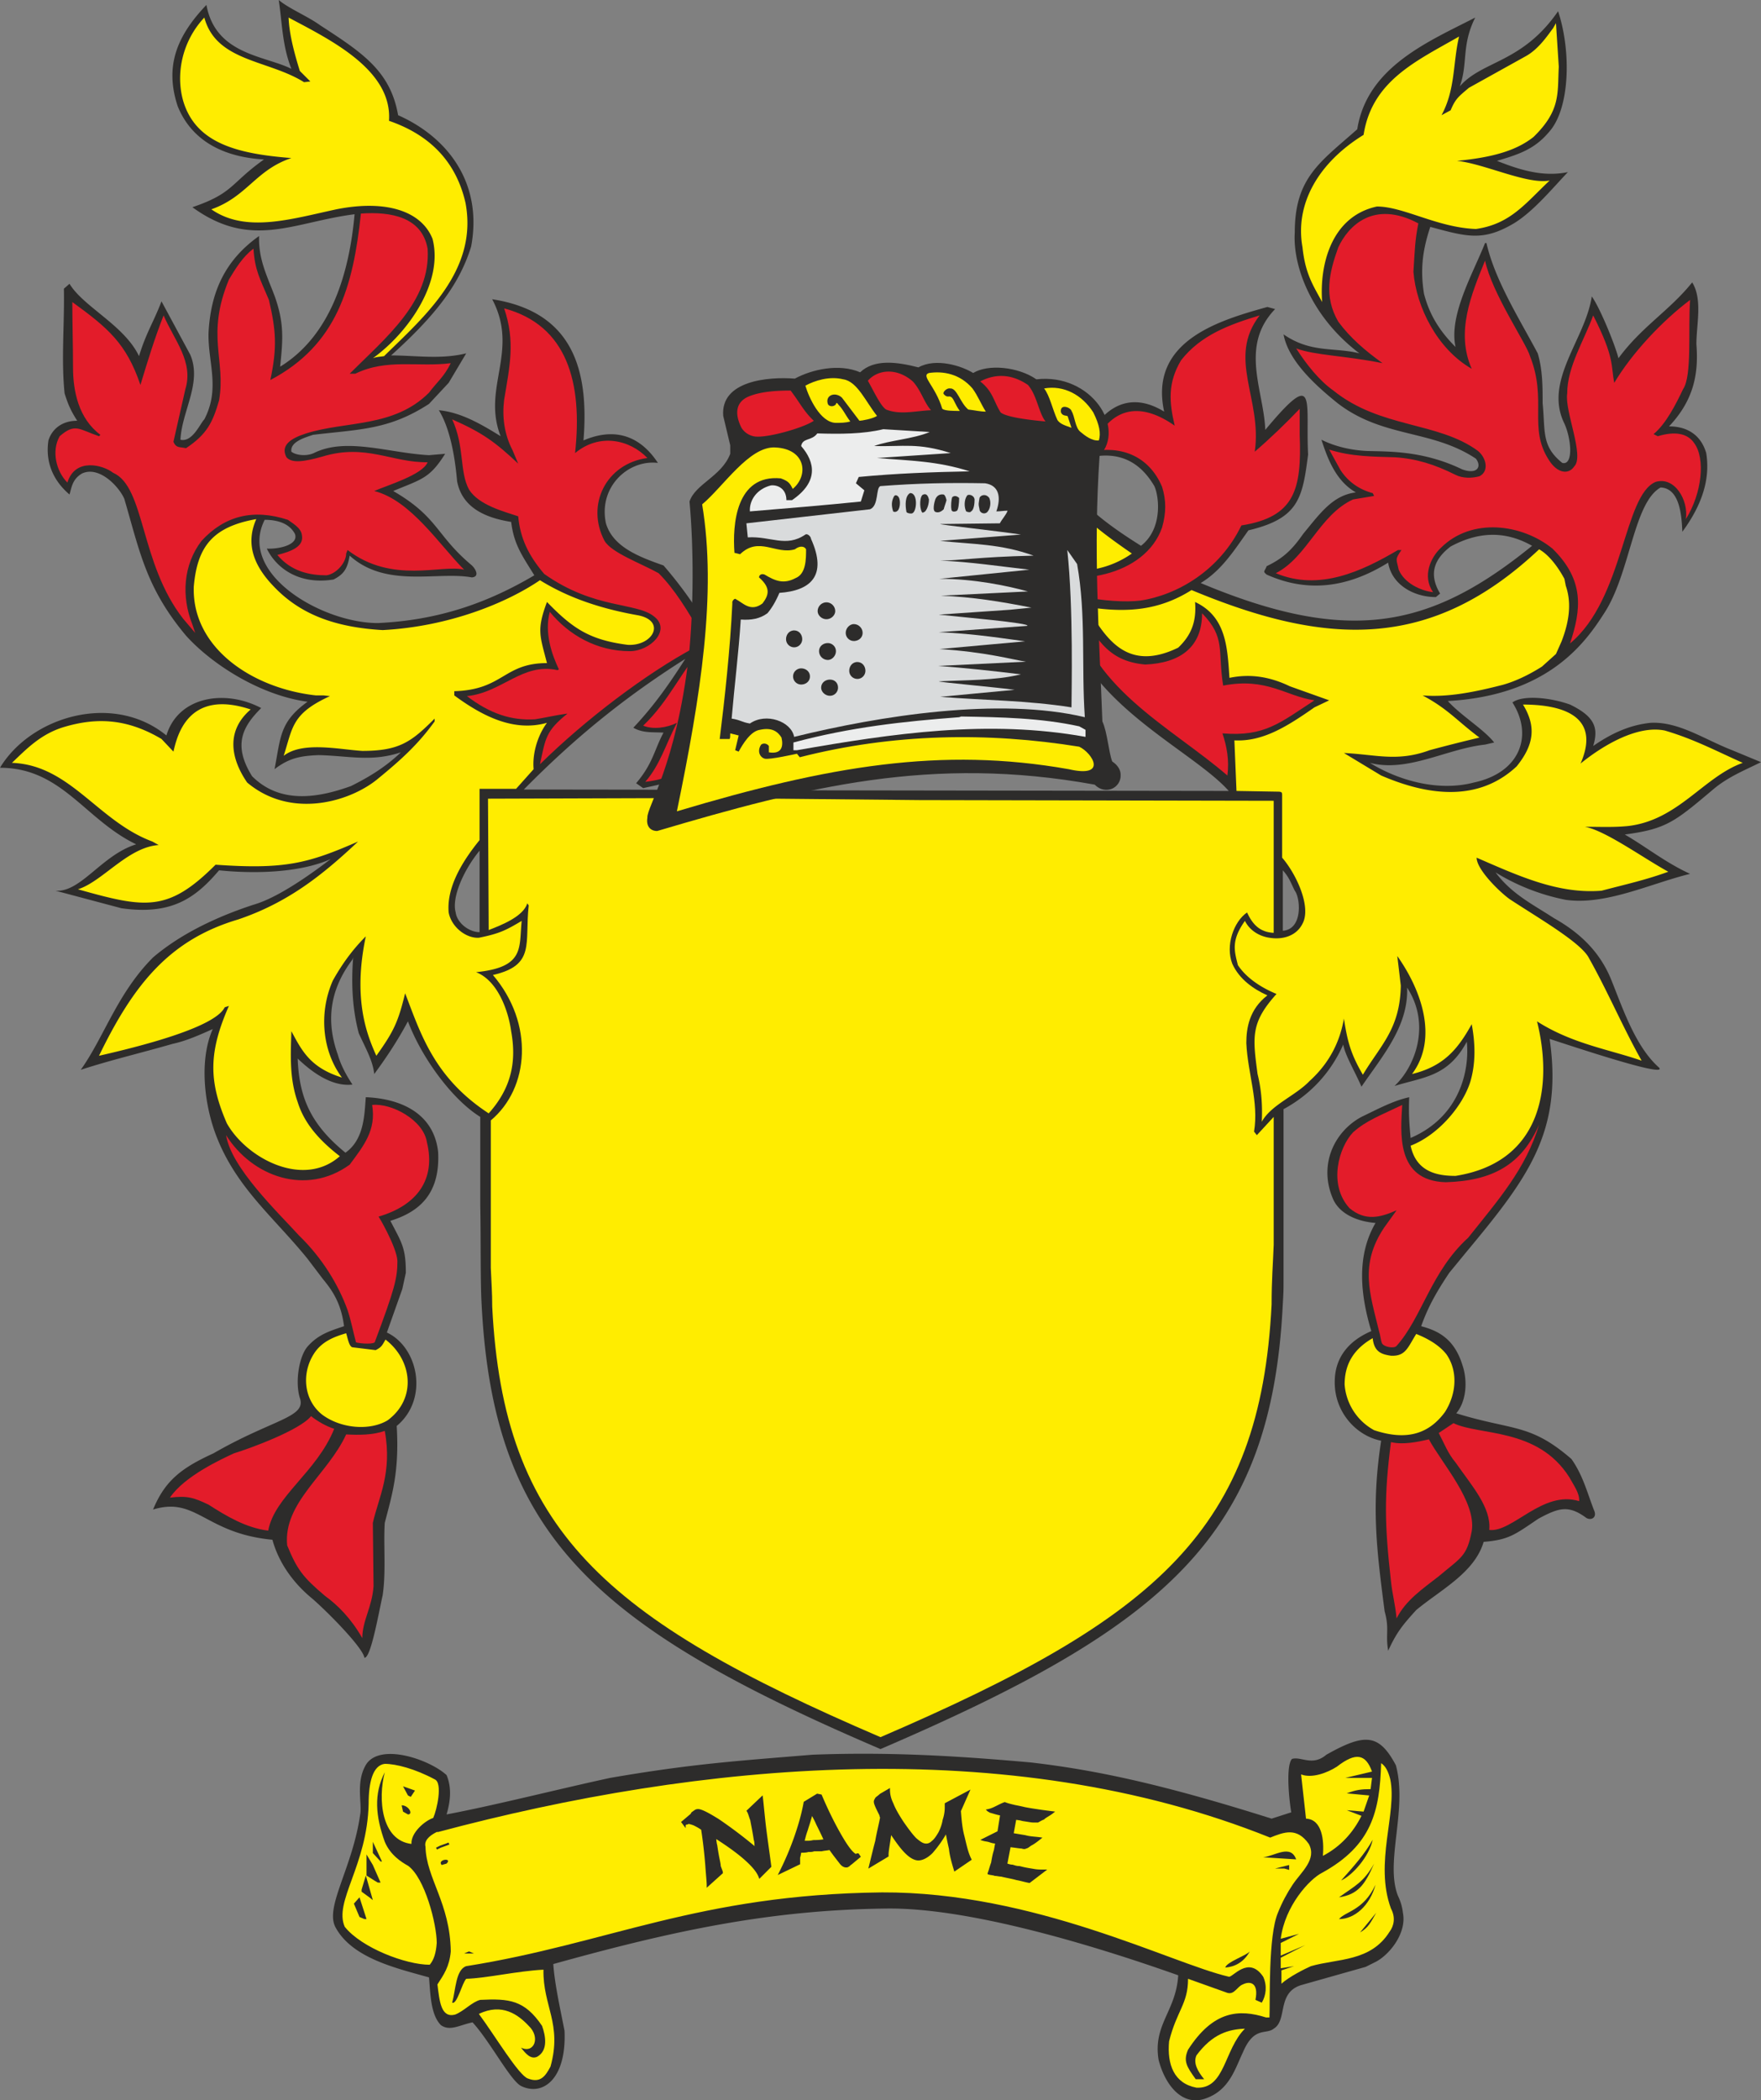
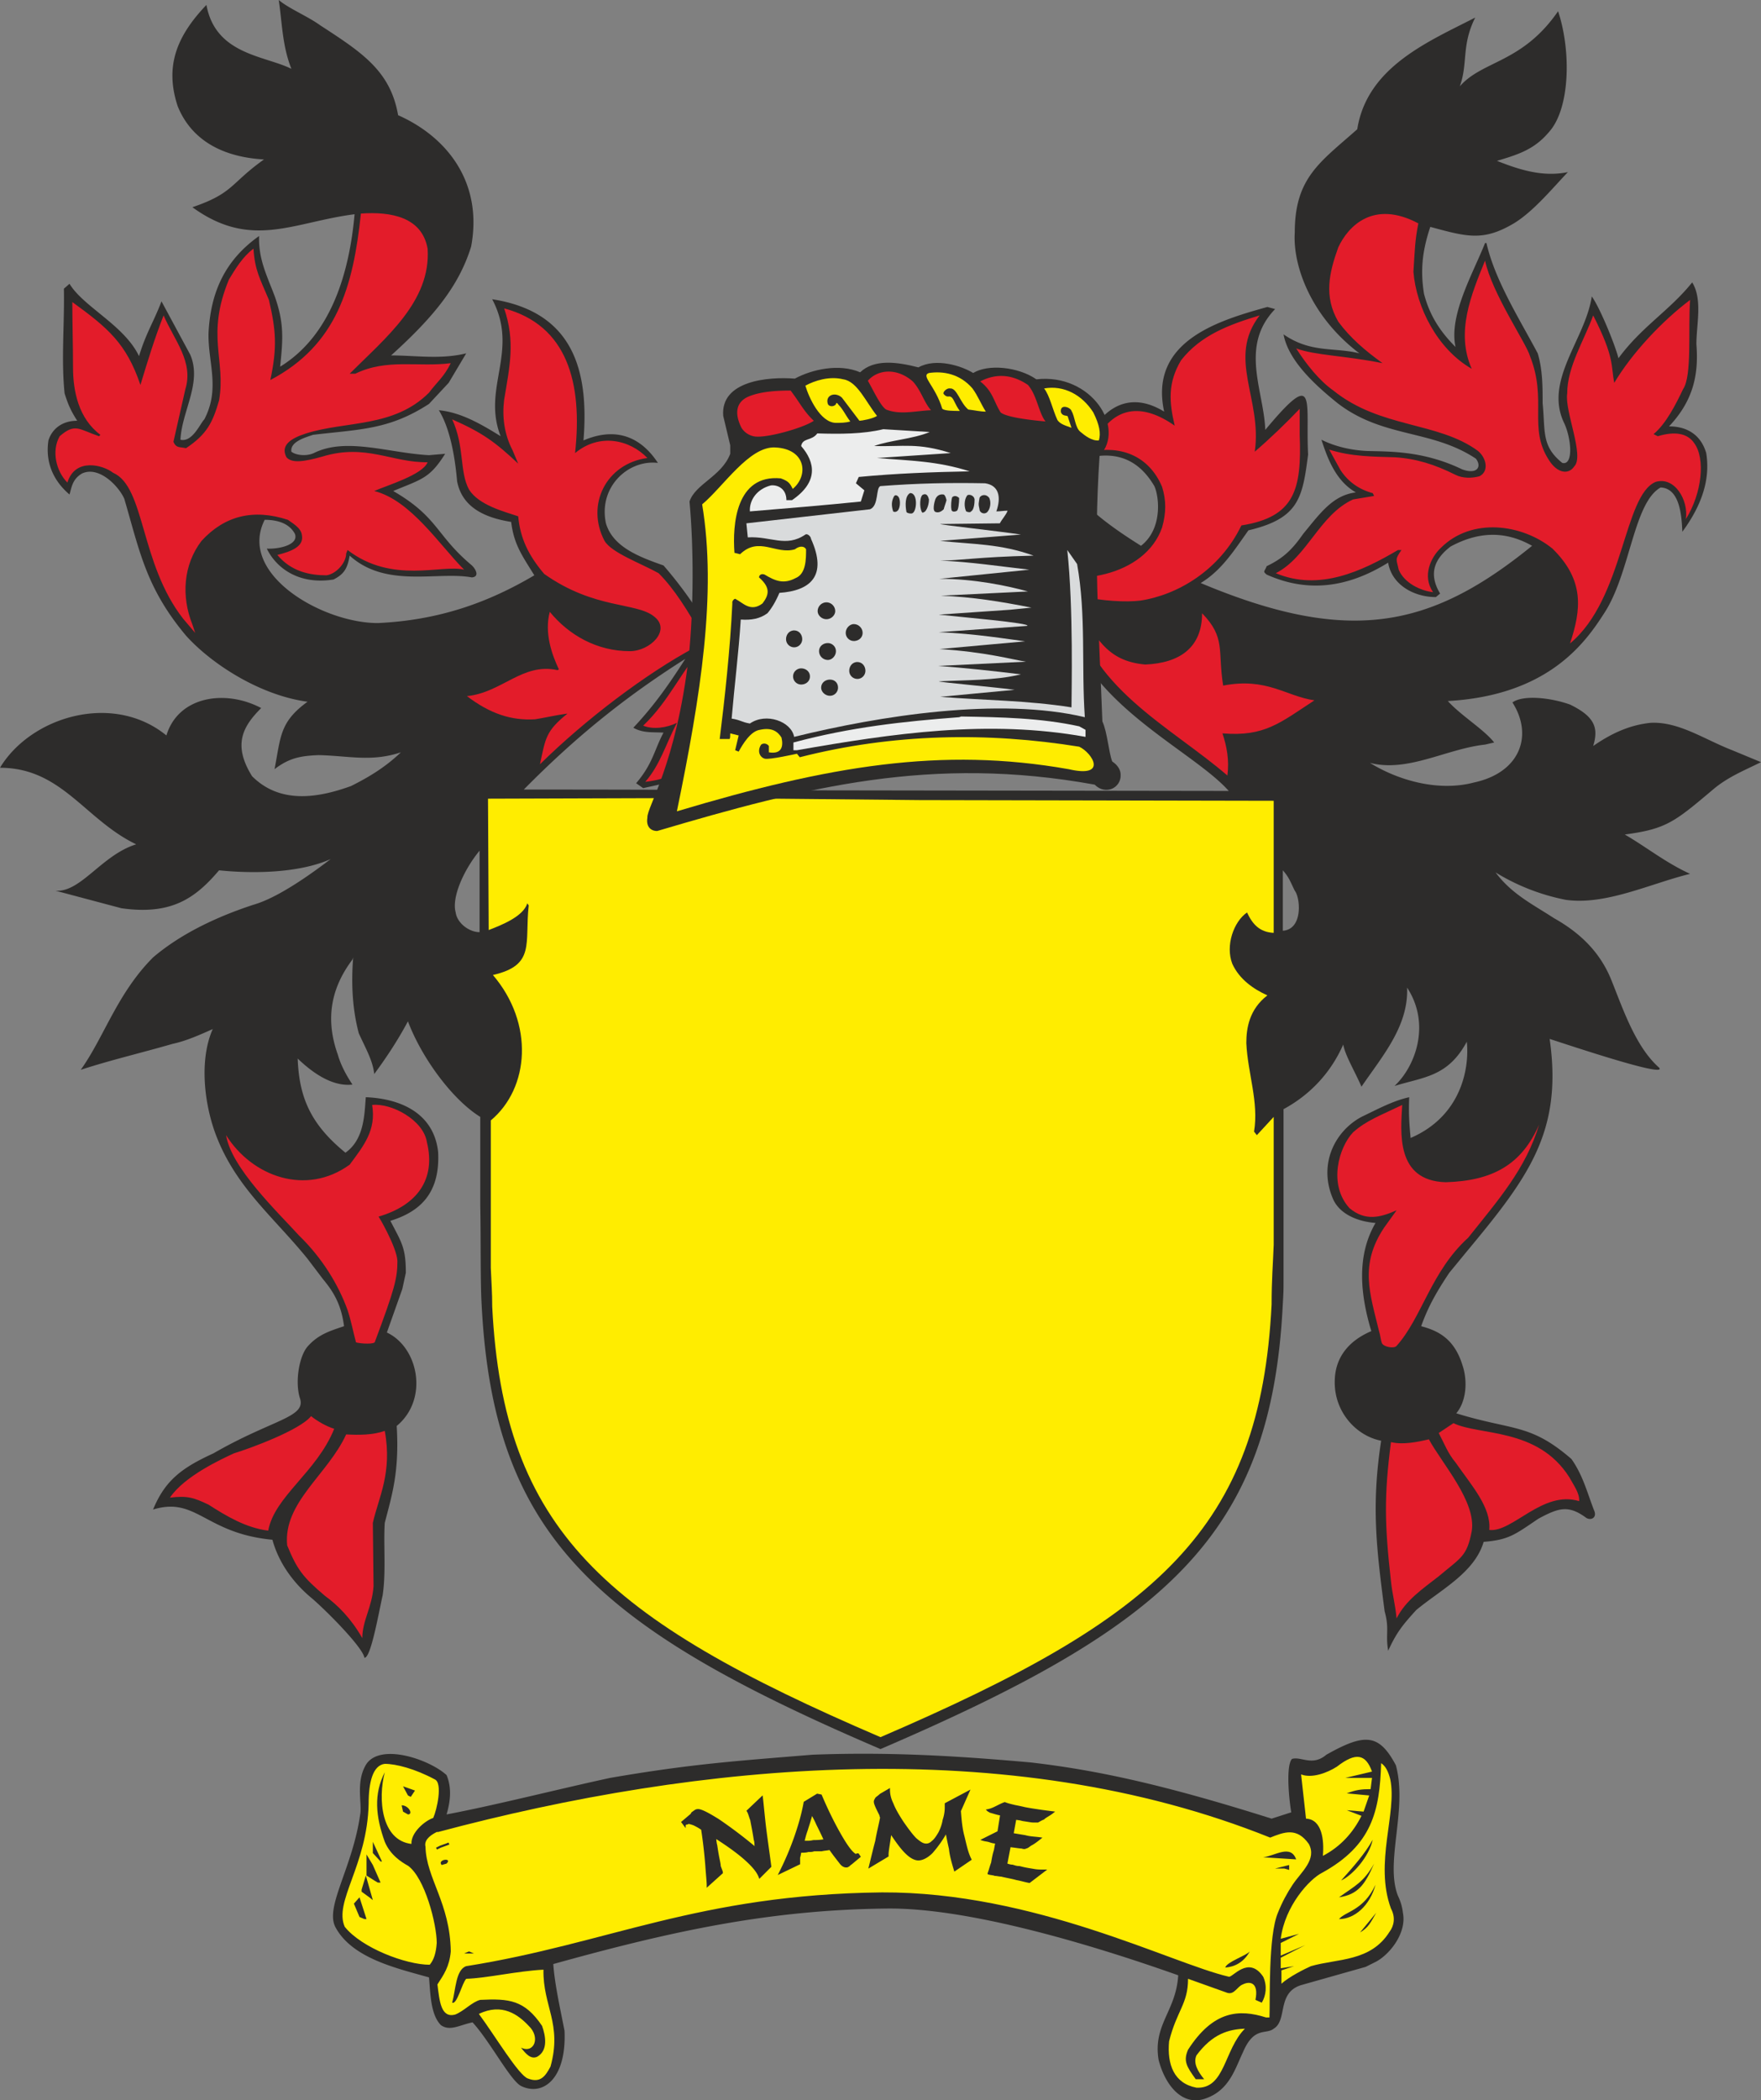
<svg xmlns="http://www.w3.org/2000/svg" width="240.768" height="287.036" viewBox="0 0 180.576 215.277">
  <rect x="0" y="0" width="180.576" height="215.277" fill="#808080" stroke="none" />
  <path d="M338.894 446.577c.072-1.296.072-1.296.072-2.592v-17.352c2.664-1.44 4.824-3.672 6.12-6.624.216 1.152 1.152 2.664 1.872 4.32 2.16-3.168 4.824-6.192 4.68-10.152 2.448 3.744.864 8.064-1.296 10.08 3.024-.936 5.472-.936 7.416-4.536.288 2.736-.576 7.632-5.76 9.864-.144-1.44-.216-2.664-.144-4.176-1.656.36-3.24 1.224-4.896 2.016-2.808 1.512-4.464 4.968-2.88 8.496.72 1.512 2.52 2.232 4.32 2.376-2.016 3.456-1.512 7.488-.432 11.088-2.376 1.008-3.672 2.736-3.744 4.968-.144 3.24 2.16 5.76 4.752 6.264-1.008 6.624-.504 10.872.36 17.496.504 1.8.072 2.304.36 4.032.864-1.872 1.44-2.592 2.88-4.176 2.52-2.088 5.976-3.816 6.912-6.984 2.592-.216 3.168-.72 5.616-2.376 2.016-1.08 3.024-1.44 4.824-.144.432.36 1.152.144.936-.576-.72-1.8-1.152-3.672-2.376-5.4-4.248-3.672-5.976-2.88-11.808-4.68 1.08-1.296 1.152-3.384.648-4.896-.792-2.592-2.304-3.528-4.248-4.032.72-2.016 1.584-3.528 2.88-5.472l1.656-2.016c6.408-7.704 10.008-12.384 8.64-21.96 2.016.648 12.096 4.032 11.232 2.952-2.376-2.088-3.672-5.904-4.824-8.784-1.08-2.808-3.024-4.896-5.976-6.552-2.088-1.368-4.32-2.448-5.976-4.68a21.782 21.782 0 0 0 7.2 2.808c4.104.576 8.64-1.656 12.744-2.664-2.52-1.152-4.464-2.736-6.696-4.032 4.32-.576 5.112-1.296 9.216-4.752 1.512-1.224 3.168-1.872 4.752-2.664l-2.952-1.224c-2.808-1.08-5.472-2.952-8.352-2.808-2.16.216-4.032 1.08-5.904 2.376.576-1.872.144-3.024-2.376-4.248-2.016-.72-4.824-1.008-5.904-.216 2.16 3.384.792 7.2-3.96 8.208-3.528.936-7.632-.144-10.656-2.016 3.888 1.008 7.848-1.44 11.808-1.872l.936-.216c-1.08-1.368-3.384-2.736-4.752-4.248 10.224-.576 14.04-5.904 15.984-8.928 2.736-4.104 3.024-11.376 5.832-12.96 2.016.072 2.16 3.024 2.232 4.536 2.016-2.736 2.88-5.4 2.448-8.064-.504-1.728-1.8-2.736-3.816-2.736 2.664-2.808 3.024-5.616 2.808-8.424 0-2.016.648-4.608-.432-6.336-2.304 2.88-5.184 4.536-7.56 7.776-.36-1.44-1.944-5.256-2.736-6.336-.648 4.392-4.968 8.64-2.808 13.032.72 1.584.936 4.32-.216 4.032-2.16-1.728-1.728-3.24-2.016-6.12 0-1.656 0-3.456-.504-5.112-1.872-3.528-4.392-7.488-5.256-11.304h-.144c-1.224 3.096-3.744 7.416-3.024 10.656-1.584-1.584-2.664-3.24-3.24-5.472-.36-2.304-.216-4.248.648-6.84 3.744 1.008 5.4 1.512 8.568-.36 2.016-1.224 3.96-3.6 5.544-5.256-2.448.504-4.752-.144-7.272-1.152 2.16-.648 3.816-1.152 5.328-2.952 2.16-2.376 2.304-8.28.936-12.384-3.672 5.328-7.776 5.04-10.08 7.704.864-2.376.144-4.176 1.584-7.056-4.752 2.448-11.088 5.04-12.096 11.448-3.816 3.384-6.408 4.968-6.408 10.584-.216 3.312 1.584 8.568 6.624 12.384-2.592-.648-4.968 0-7.776-1.944.504 2.736 3.312 5.256 5.544 7.056 4.68 3.6 9.648 2.664 14.184 5.688.648.864.072 1.656-1.44 1.08-4.032-1.944-7.632-1.8-9.72-1.872-1.584-.072-3.24-.432-4.68-1.152.648 2.016 1.512 4.248 3.528 5.4-2.376.288-3.672 2.16-5.4 4.248-1.152 1.656-2.088 2.52-3.744 3.312-.216.576-.432.504 0 .864 4.176 1.872 8.28 1.368 12.456-1.224.36 2.232 2.592 3.528 4.896 3.528l.432-.36c-1.296-2.16-.432-3.672 1.08-4.824 2.808-1.512 5.544-1.656 8.352-.072-10.368 8.424-18.72 10.224-33.984 3.816 2.16-1.296 3.456-3.384 4.896-5.4 5.184-1.224 5.544-3.312 6.12-7.776-.288-5.472 1.008-9-4.392-2.52-.144-4.032-2.664-8.568 1.008-12.384l-.792-.216c-4.896 1.368-12.168 3.456-10.584 10.728-4.824-2.952-7.776 1.512-8.64 4.968 2.88-.936 5.688-.648 7.632 2.664.504 1.08.864 4.392-1.368 6.12-3.672-2.304-7.704-5.184-9.072-9.36 0-1.368-2.016-.792-3.096-2.232-1.944 1.872-4.968 1.08-7.128-.288-2.16 1.152-4.248.864-4.536 1.872-.792 1.728-2.592 4.176-2.232 5.256 1.008.216 3.816-1.224 5.328-1.8-.36 2.16-1.44 4.68-1.152 6.48 2.232-.792 4.248-1.8 5.976-3.024 2.088 4.392 3.384 7.344 7.992 8.64.648 10.008 12.96 15.12 16.92 19.584l-49.32-.072c-7.992-.072-19.8-.072-22.968-.072 5.184-5.256 10.296-9.432 16.56-13.392-1.656 2.592-3.168 4.752-5.328 7.056 1.008.576 2.016.432 3.096.504-.936 1.728-1.08 3.168-2.808 5.184l.72.504c2.88-.648 4.104-.72 6.408-3.096.576-.648.216-3.456 3.528-6.048-1.584-4.752-4.104-9.36-7.848-13.68-2.448-.864-5.184-1.872-5.904-4.32-.792-3.672 2.232-6.552 5.328-6.192-1.944-2.952-4.608-3.6-7.632-2.304.576-7.128-1.008-13.176-9.36-14.472 2.808 5.328-1.08 9.072.864 14.04-2.088-1.296-4.104-2.448-6.336-2.664.936 1.512 1.584 3.96 1.872 7.272.504 2.664 2.808 3.744 5.544 4.176.288 2.304 1.08 3.384 2.376 5.472-4.752 2.808-9.792 4.608-16.056 4.896-5.688 0-14.4-5.04-11.592-10.584 1.008 0 2.448.216 3.096 1.44.432 1.152-1.728 1.584-2.88 1.512.936 1.944 3.24 3.744 6.84 3.168 1.152-.576 1.44-1.224 1.656-2.448 3.744 3.384 9 1.584 12.528 2.232.864-.072.36-.936-.072-1.296-3.6-3.024-3.384-4.896-7.992-7.56 2.952-1.224 3.744-1.296 5.328-3.816l-1.656.144c-4.104-.216-8.496-1.872-11.808-.216-.792.36-1.872.216-2.304-.144-.144-1.008 1.368-1.44 2.232-1.728 4.824-.576 7.776-.504 11.88-3.168l2.016-2.16 1.8-3.024c-2.592.648-5.184.216-7.704.216 4.464-4.032 6.984-7.2 8.208-11.16 1.224-6.552-2.448-11.232-7.488-13.464-.792-4.536-3.672-6.408-7.992-9.216-1.296-.936-3.24-1.728-4.248-2.592.36 2.448.36 4.68 1.296 7.056-2.736-1.368-7.776-1.44-8.712-6.552-3.168 3.312-4.248 6.408-2.952 10.368 1.152 2.88 3.816 5.184 8.856 5.472-3.456 2.448-3.096 3.456-7.344 4.896 6.048 4.392 10.368 1.512 16.632.72-.504 5.616-2.232 12.312-7.632 15.624.288-2.808.432-4.464-.576-7.272-.792-2.088-1.656-3.744-1.584-6.12-3.456 2.448-4.968 5.688-5.184 9.936-.072 3.024 1.224 5.688-.432 8.856-.432.432-1.224 2.376-2.448 2.088.144-2.952 2.232-5.832 1.008-8.712l-2.952-5.472c-.792 2.088-1.584 3.24-2.304 5.616-1.512-3.168-5.688-5.04-7.128-7.416l-.576.504c.072 3.6-.288 7.272.072 10.728.36 1.152.648 1.8 1.296 2.808-1.584 0-2.592.864-2.952 2.016-.288 1.872.216 3.888 2.16 5.544.216-.72.288-1.584 1.296-2.16 1.728-.792 3.744 1.296 4.32 2.592 1.584 5.4 2.232 9.144 6.336 14.04 2.664 2.952 7.632 6.12 12.456 6.768-2.88 2.088-2.736 3.6-3.384 6.912 1.512-1.152 2.664-1.368 4.536-1.44 3.096.072 5.4.72 8.424-.288-1.512 1.44-3.096 2.448-5.112 3.456-3.384 1.224-7.272 1.872-10.152-1.008-2.016-3.24-.936-5.112.936-6.984-3.672-1.944-8.496-1.224-9.72 2.808-5.472-4.464-13.896-1.944-17.064 3.312 6.336 0 8.712 5.328 13.968 7.848-3.528 1.08-5.688 4.968-8.28 4.752l6.768 1.8c5.112.72 7.56-1.008 10.008-3.888 3.528.36 8.208.288 11.448-1.152-2.088 1.584-5.4 3.96-7.92 4.68-3.528 1.152-7.344 2.88-10.296 5.4-3.672 3.672-5.04 8.208-7.416 11.52 3.096-1.008 6.192-1.728 9.432-2.664 1.368-.288 2.808-.936 4.104-1.512-1.44 3.24-.864 7.992.504 11.304 2.088 5.112 5.832 8.064 9.216 12.24l1.584 2.088c1.08 1.296 1.872 2.592 2.16 4.824-1.512.504-2.664.864-3.744 2.088-.864 1.008-1.296 3.6-.792 5.256.72 2.016-2.736 2.16-8.856 5.688-3.312 1.512-4.968 2.808-6.192 5.76 4.464-1.368 5.328 2.448 12.24 3.096.648 2.376 2.16 4.464 4.104 6.048 1.728 1.512 5.184 5.04 5.328 6.048.648.072 1.44-4.464 1.872-6.408.36-2.376.072-5.256.216-7.416.72-2.808 1.512-5.184 1.224-9.936 3.312-2.736 2.232-8.064-1.008-9.576l1.584-4.464.36-1.656c0-2.592-.432-3.096-1.584-5.328 3.024-.936 5.112-2.808 4.896-7.056-.432-3.96-3.816-5.472-7.416-5.616-.144 1.728-.144 4.32-2.088 5.688-3.528-2.88-4.752-5.616-4.896-9.648 1.8 1.728 3.744 2.88 5.616 2.664-.72-1.08-1.224-2.088-1.512-3.096-1.152-3.24-.936-6.48 1.512-9.72l.072-.216c-.216 2.736-.072 5.328.576 7.776.72 1.584 1.44 2.808 1.584 4.176 1.224-1.656 2.376-3.384 3.456-5.4 1.44 3.816 4.608 8.064 7.416 9.792v9.072c.072 3.312 0 7.776.144 10.224 1.224 23.688 11.664 32.976 40.896 45.504 29.304-12.6 40.104-21.888 41.256-45.648zm0-38.232v-6.192c.648.72.792 1.224 1.224 2.088.576.72.864 3.96-1.224 4.104zm-84.816-1.872c-.432-1.512.792-4.32 2.448-6.336v8.352c-1.08 0-2.304-.936-2.448-2.016z" style="fill:#2d2c2b" transform="translate(-207.35 -312.945)" />
  <path d="M337.742 446.649c0-2.52.144-4.176.216-6.12v-13.104l-1.728 1.872-.288-.36c.504-3.024-.648-5.976-.792-9.072 0-1.512.288-3.456 2.16-4.896-1.44-.648-2.88-1.656-3.6-3.24-.72-1.872.144-4.32 1.512-5.256.576 1.224 1.296 2.016 2.736 2.088v-13.536l-36.288-.072-22.032-.216-22.248.072.072 13.464c1.296-.504 3.528-1.368 3.96-2.736l.144.216c-.432 3.888.72 6.12-3.672 7.128 4.248 4.968 3.744 11.592-.216 14.904v15.12c.072 1.728.144 2.52.144 3.96 1.152 22.896 11.448 31.968 39.816 44.136 28.44-12.24 38.952-21.312 40.104-44.352z" style="fill:#ffed00" transform="translate(-207.35 -312.945)" />
  <path d="M243.854 450.537c-.288-1.08-.504-2.232-.864-3.312-.936-2.592-2.592-5.328-4.968-7.632-2.232-2.448-6.984-6.984-7.488-10.296 2.664 4.248 8.208 6.264 12.672 3.024 1.44-1.944 2.736-3.528 2.304-6.12 1.944-.216 5.256 1.512 5.616 3.816.936 3.816-1.008 6.48-4.968 7.632-.072-.216 1.872 3.096 1.944 4.536 0 1.8-.288 2.88-2.304 8.28 0 .288-1.44.216-1.944.072zm124.488-71.64c1.152-3.456 1.512-6.48-1.8-9.72-3.096-2.52-8.28-3.24-11.448-.072-1.008.936-1.944 2.88-.792 4.536-1.296-.144-2.952-.936-3.528-2.304-.216-1.08-.432-1.008.288-2.016h-.36c-3.672 2.16-8.064 4.248-12.528 2.376 3.24-1.656 4.464-5.976 7.92-7.56l2.16-.36-.144-.288c-1.368-.36-2.52-1.152-3.312-2.376l-1.152-2.088c2.232.72 4.464.72 6.768.792 2.16.144 4.032.72 6.192 1.8.72.36 1.656.36 2.448.144 1.008-.504.72-1.872-.144-2.592-4.104-3.024-10.008-2.304-14.832-6.192-1.44-1.008-2.808-2.736-3.816-4.32 1.944.72 4.896.72 8.856 1.512-1.8-1.296-3.312-2.592-4.536-4.248-1.512-2.592-.936-5.04 0-7.632 1.008-2.16 3.6-4.896 8.208-2.448-.36 1.8-.36 2.736-.504 4.968.288 3.6 2.448 7.92 5.976 9.936-1.656-3.744-.072-7.56 1.368-11.088.72 3.384 4.248 8.496 4.608 9.792 1.8 4.536-.216 7.344 1.944 10.656.864 1.368 2.016 1.512 2.592.648 1.08-1.08-1.008-5.688-.72-7.488 0-2.736 1.728-5.4 2.664-7.992 2.232 4.392 1.8 5.112 2.16 6.912 1.8-3.024 4.896-6.336 7.776-8.496-.216 3.096.216 7.776-.72 9.144-.72 1.512-1.728 3.528-3.024 4.608l.432.216c1.656-.504 3.024-.36 3.744.72 1.152 1.584.792 5.112-.864 7.776.288-1.944-1.152-4.392-3.096-3.816-3.312 1.368-3.24 11.952-8.784 16.56zm-50.976-4.392c2.376 3.744 3.384 6.192 7.416 6.552 3.528-.144 5.832-1.728 5.832-5.256 2.448 2.52 1.584 3.816 2.16 7.416 4.464-.864 6.408 1.08 9.36 1.512-3.528 2.304-5.112 3.744-9.432 3.384.432 1.296.72 2.736.504 4.32-5.832-5.04-14.544-9.144-15.84-17.928zm-4.68-3.384c4.752 2.232 12.096.864 13.824-4.104.432-1.512.432-2.808 0-4.176-1.368-3.24-4.32-4.248-7.344-3.6 2.088-5.112 5.472-4.896 8.64-2.664-.576-2.448-.72-4.392.648-6.696 2.016-2.592 4.968-3.672 8.064-4.608-3.384 4.392.288 8.568-.504 13.968 1.44-1.224 3.24-2.952 4.608-4.392v2.664c.216 5.616-.504 8.424-5.976 9.288-2.232 4.608-6.552 7.128-10.368 7.704-2.88.36-9.936-.504-11.592-3.384zm36.36 79.488c-.144-.432-.144-.792-.288-1.224-.936-3.888-2.016-6.768.504-10.584l1.296-1.8c-1.656.72-3.168 1.152-4.824-.216-2.232-2.448-1.08-6.264.36-7.776 1.368-1.224 2.808-1.728 5.04-2.808-.144 2.736-.72 7.776 4.464 7.92 4.824-.144 7.776-1.8 9.576-5.904-1.368 4.536-4.176 7.704-7.272 11.592-3.816 3.456-4.752 8.208-7.344 11.088-.216.288-1.296.144-1.512-.288zm-121.68-72.792c-.36-.432-.864-1.008-1.224-1.44-4.464-5.688-3.888-13.536-7.2-14.976-1.008-.792-3.888-1.584-4.68 1.008-1.152-1.152-1.656-3.24-.792-4.752 1.584-1.368 1.944-.72 4.032 0l.144-.144c-2.232-1.656-2.808-4.464-2.808-6.912 0-2.232-.072-4.536-.072-6.696 3.672 2.664 5.544 4.248 6.984 8.496.72-2.376 1.44-4.752 2.376-7.128 1.08 2.52 3.096 4.752 2.232 7.56l-1.224 5.4c.288.648.576.504 1.296.648 2.16-1.44 2.736-2.664 3.384-4.896.72-4.176-1.368-6.624 1.008-12.384.648-1.08 1.44-2.376 2.52-3.168.144 2.232.648 3.024 1.584 5.256.72 3.096.864 4.824.144 8.208 6.84-3.6 8.496-9.576 9.288-17.064 3.096-.216 6.264.36 6.84 3.6.36 5.4-4.32 9.144-7.992 12.816h.576c3.24-1.584 6.48-.648 9.792-1.08-.72 1.44-1.368 1.872-2.232 3.024-3.6 3.6-8.496 2.88-12.6 4.176-1.584.504-2.664 1.224-2.016 2.448.576.648 1.872.432 3.672-.072 4.464-1.368 7.2.648 10.8.576-.504 1.296-4.176 2.376-5.472 2.952 3.744.936 6.696 5.544 9.216 8.064-2.304-.576-7.344 1.512-11.952-2.016l-.144.36c0 .936-1.008 2.088-2.016 2.232-1.656 0-3.6-.36-5.04-2.088 1.44-.36 2.736-.864 2.52-2.016-.072-.792-1.08-1.296-1.44-1.584-3.528-1.152-6.48-.432-8.856 2.16-1.872 2.448-2.088 5.688-.936 8.568zm35.352 13.464c.576-2.664.576-3.384 2.808-5.184h-.072c-1.08.144-2.304.432-3.24.576-2.448.144-4.608-.576-6.984-2.376 3.6-.36 5.688-3.456 9.288-2.664l.144-.072c-.72-1.512-1.512-3.744-.936-5.904 1.944 2.376 4.824 4.032 8.208 4.032 2.088 0 4.248-2.16 2.52-3.528-1.8-1.512-6.12-.72-11.304-4.392-1.584-1.872-2.448-3.6-2.664-5.904-1.512-.504-4.032-1.152-5.04-2.736-1.008-1.872-.432-4.392-1.728-7.2 3.096 1.368 4.392 2.304 6.768 4.536l-.576-1.368c-.864-1.656-1.08-3.456-.864-5.184.576-3.456 1.152-5.976 0-9.36 6.48 1.728 8.064 7.632 7.272 14.832 2.52-2.088 5.616-1.368 7.416.504-4.248.576-6.336 4.824-4.392 8.496.72 1.224 3.744 2.304 5.544 3.312 1.584 1.584 2.952 3.744 4.608 6.696l-.936.936c-4.968 2.664-11.16 7.344-15.84 11.952zm10.8 1.8c1.512-1.728 2.088-3.816 3.24-6.048-1.008.504-2.448.72-3.456.288 2.736-2.592 3.96-5.76 6.408-8.352 1.008 1.872 1.8 3.744 2.52 5.616-1.656 1.296-3.312 3.384-3.312 5.544-.936 1.512-2.736 2.664-5.4 2.952zm94.752 71.28c.432.792 1.08 1.656 1.008 2.448-3.744-1.152-6.84 3.24-9.216 2.952.216-2.304-1.8-4.536-3.456-6.912-.792-.936-1.152-1.944-1.728-3.024l1.512-1.008c2.664 1.296 8.64.432 11.88 5.544zm-18.288 10.656c-.648-5.76-.72-8.712 0-14.256 1.224.288 2.664 0 3.888-.288 1.368 2.52 4.896 6.408 4.392 9.432-.504 2.592-1.08 2.664-3.384 4.608-1.656 1.296-3.384 2.448-4.32 4.32-.144-1.512-.432-2.448-.576-3.816zm-104.4-5.976.072 6.48c-.144 2.16-1.152 3.528-1.152 5.328-1.152-2.016-2.52-3.384-3.816-4.32-2.304-1.944-2.88-2.736-3.888-5.184-.432-4.392 4.176-7.272 6.048-11.376 1.296.072 2.736.072 3.96-.36.792 4.32-.648 6.84-1.224 9.432zm-14.256-7.128c-1.224.576-5.04 2.304-6.552 4.536 1.8-.216 2.448 0 3.96.72 1.8 1.152 3.816 2.376 6.12 2.664.648-3.528 4.968-5.976 6.768-10.44-.72-.216-1.656-.72-2.376-1.296-1.152 1.44-6.264 3.312-7.92 3.816z" style="fill:#e31c2a" transform="translate(-207.35 -312.945)" />
-   <path d="M310.598 368.097c-1.296-2.088-1.296-3.024-1.44-5.544-1.8 2.16-2.016 3.528-5.544 4.68.648-2.376.792-4.824 2.448-6.768-2.232.936-4.176 1.656-6.336 2.448l1.728-3.744c.648-.072 2.16-.288 3.384-1.08 2.232 1.08 4.464 2.232 7.2.432.648.504 1.296 1.008 2.232.936 1.944 4.824 4.248 6.84 9.144 10.224-4.536 3.168-10.368 1.728-12.816-1.584zm32.328-24.192c-.936-1.728-1.728-2.88-2.016-5.616-.792-4.392 1.584-8.64 6.264-11.52.864-5.544 5.4-7.56 9.792-10.08-.648 2.736-.36 5.4-1.8 8.064l.936-.504c.504-1.224.864-1.44 1.872-2.304l5.832-3.24c1.296-.72 2.16-2.016 2.808-2.88l.288-.504.288 4.464c-.144 2.736.216 4.464-2.592 7.2-1.728 1.368-4.104 2.088-7.848 2.448 2.808.288 7.2 2.448 9.504 2.016-2.52 2.376-4.032 4.464-7.56 4.968-3.96-.144-7.416-2.304-10.152-2.304-4.68 1.008-5.904 5.976-5.616 9.792zm-97.344 5.76c3.6-2.592 7.272-7.776 6.12-12.24-1.152-2.88-4.824-4.032-9.864-3.024-4.68 1.008-9.288 2.448-12.816 0 3.672-1.296 4.536-4.032 8.208-5.256-5.544-.432-9.792-1.512-11.088-5.832-.792-2.736-.144-6.12 2.16-8.568 1.224 4.536 6.552 4.32 10.224 6.624l.648-.072-1.08-1.08c-.576-1.872-1.08-3.744-1.152-5.472 4.176 2.232 10.656 5.328 10.296 10.584 4.608 1.584 6.984 4.608 7.848 8.424 1.296 6.912-4.176 11.592-8.352 15.696-.432.072-.792.072-1.152.216zm-14.976 78.408c-1.872-4.32-1.872-7.272.216-12.024l-.432.144c-1.008 2.088-8.784 4.032-12.888 4.968 3.528-7.272 7.2-11.88 14.256-13.968 5.112-1.728 8.64-4.536 12.312-7.992-5.112 2.232-7.488 2.88-14.616 2.376-4.896 4.896-7.2 4.464-14.112 2.52 2.52-.792 5.112-4.32 8.28-4.536l-.648-.36c-5.616-2.088-8.424-7.848-14.4-8.064 1.512-1.44 2.952-2.952 5.328-3.672 3.384-1.008 6.48-.864 10.008 1.224l1.224 1.296c.36-1.512 1.44-6.48 7.92-4.32-2.52 2.16-2.088 4.968-.36 7.488 4.536 3.816 10.656 1.944 13.464-.432 2.376-1.944 4.104-3.528 5.76-5.832v-.288c-2.376 2.376-3.6 3.312-7.416 3.312-2.376-.144-6.12-1.008-8.064.504.936-2.88.792-4.32 4.752-6.12l-.648-.072h-.792c-6.552-.72-12.744-4.896-12.528-11.16.36-4.104 1.944-6.12 6.408-6.912-1.08 2.448-.36 4.68 1.8 6.912 2.664 2.808 6.192 4.176 11.16 4.464 6.84-.36 12.744-2.808 16.128-5.112 3.024 1.872 6.408 2.952 10.08 3.6 2.88.576 1.512 3.168-1.08 3.024-3.96-.504-5.688-1.728-8.28-4.392-1.08 2.88-.72 3.456 0 6.264-4.464 0-4.464 2.736-9.504 2.88v.432c3.024 2.232 6.192 3.744 9.504 2.808-1.008 1.368-1.512 3.24-1.368 4.752l-1.8 2.016h-3.744v5.256c-1.872 2.304-3.384 4.896-3.168 7.416.288 1.512 1.8 2.664 3.096 2.592 2.16-.432 2.808-.792 4.392-1.728-.288 2.736.36 4.752-4.68 5.256 2.232.864 3.312 3.96 3.6 6.048.504 2.808.216 5.616-2.304 8.424-5.616-3.672-6.984-8.208-8.568-12.312-.72 2.952-1.152 3.888-2.952 6.408-.936-2.088-2.448-5.76-1.08-12.24-1.296 1.296-2.376 2.736-3.384 4.536-1.512 3.456-1.008 7.344.936 9.936-3.24-1.008-4.104-2.736-5.184-4.752-.072 2.448-.216 4.824.648 7.272.648 2.088 2.088 3.816 4.32 5.544-3.744 3.312-9.576.216-11.592-3.384zm103.536-34.056-.216-5.184c2.88.144 5.328-1.368 8.208-3.384l1.512-.72-4.032-1.44c-2.088-1.008-4.104-1.296-6.192-.864-.216-3.024-.288-6.264-3.528-7.776.144 1.872-.288 3.312-1.728 4.68-5.328 2.592-7.488-1.08-9.36-4.176 4.104.648 7.416.36 10.728-1.728 13.824 5.76 24.552 6.264 35.64-4.176 1.152.648 2.088 2.088 2.592 3.024l.144.72c.648 1.872.288 3.816-.432 5.688l-.576 1.296-1.44 1.296c-1.368.864-2.736 1.512-4.032 1.872-2.808.72-5.616 1.296-8.208 1.08 2.592 1.368 3.6 2.664 5.832 4.32-1.8.432-3.24.792-5.112 1.296-3.312 1.224-5.544.432-8.784.288l3.816 2.304c5.832 2.52 10.512 2.232 13.896-.936 1.8-2.232 2.016-4.104.648-6.336 3.6 0 8.136.936 5.904 6.048 2.304-1.872 5.832-3.96 8.64-3.384 2.952.864 5.256 2.088 7.992 3.312-4.032 1.44-6.624 5.904-11.808 6.48-1.512.144-2.88.072-4.392.072 2.088.36 6.048 3.24 8.568 4.608-2.376.864-4.392 1.296-6.84 1.944-4.464.36-8.496-1.512-12.816-3.384 0 1.224 2.376 3.528 3.384 4.248 2.952 1.944 7.344 4.464 8.136 6.048 1.944 3.456 3.456 7.056 5.4 10.512-3.312-1.152-7.128-1.728-10.728-4.032 1.584 6.336.72 14.4-8.352 15.84-1.8 0-4.032-.36-4.608-3.096 2.808-1.08 5.328-4.032 6.12-6.552.576-1.944.504-3.96.144-5.904-1.44 2.592-2.88 4.32-6.12 5.112 2.736-3.672.936-8.64-1.512-12.096l.36 3.024c-.072 4.464-2.088 6.12-3.888 9.144-1.224-2.088-1.584-3.384-1.944-5.76-.36 2.088-1.296 4.392-3.528 6.408-1.44 1.512-3.96 2.448-4.896 4.176.072-1.512 0-3.168-.432-4.896-.504-3.816-.72-5.256 1.944-8.208-1.224-.504-2.952-1.44-3.96-2.952-.36-1.44-.72-2.52.72-4.536.504 1.008 1.512 1.584 2.52 1.728 1.296.216 2.736-.144 3.384-1.44.936-1.728-.648-5.112-2.088-6.768v-6.336c0-.36 0-.432-.504-.432zm14.112 65.52a5.821 5.821 0 0 1-3.024-4.68c0-2.016.864-3.6 2.88-4.752.144 1.44.936 1.656 1.872 1.8 1.512.072 1.728-.864 2.592-2.232 1.08.432 2.304 1.08 3.096 2.088 1.152 1.656 1.08 3.96-.144 5.904-1.584 2.16-3.816 3.024-7.272 1.872zm-107.856-1.584c-2.016-1.584-2.16-4.536-.648-6.552.792-1.008 1.872-1.44 3.096-1.8.144.432.288 1.368.648 1.44l2.376.288c.576-.288.648-.432 1.008-1.08 2.736 2.088 3.24 6.048.216 8.28-1.8 1.08-4.752.864-6.696-.576z" style="fill:#ffed00" transform="translate(-207.35 -312.945)" />
-   <path d="M322.262 392.36c0-.431-.216-.935-.864-1.367-.36-.936-.504-3.024-1.008-4.104-.36-9.576-.936-17.64-.288-27.216 2.736-2.88-.864-8.496-6.48-7.848-1.872-1.296-4.968-1.584-6.48-.648-1.152-.72-3.816-1.584-5.616-.576-2.232-.576-4.536-.864-5.976.504-2.16-.936-4.968-.288-6.696.648-2.736-.216-7.632.216-7.344 3.816l.72 3.024v.864c-.864 2.304-3.6 3.096-4.176 4.896.432 4.608.432 10.872-.072 15.84-1.296 11.16-4.32 15.48-4.248 16.56-.144.864.288 1.368 1.008 1.368 15.336-4.536 28.152-7.776 44.856-4.752 1.152 1.152 2.736.288 2.664-1.008z" style="fill:#2d2c2b" transform="translate(-207.35 -312.945)" />
+   <path d="M322.262 392.36c0-.431-.216-.935-.864-1.367-.36-.936-.504-3.024-1.008-4.104-.36-9.576-.936-17.64-.288-27.216 2.736-2.88-.864-8.496-6.48-7.848-1.872-1.296-4.968-1.584-6.48-.648-1.152-.72-3.816-1.584-5.616-.576-2.232-.576-4.536-.864-5.976.504-2.16-.936-4.968-.288-6.696.648-2.736-.216-7.632.216-7.344 3.816l.72 3.024v.864c-.864 2.304-3.6 3.096-4.176 4.896.432 4.608.432 10.872-.072 15.84-1.296 11.16-4.32 15.48-4.248 16.56-.144.864.288 1.368 1.008 1.368 15.336-4.536 28.152-7.776 44.856-4.752 1.152 1.152 2.736.288 2.664-1.008" style="fill:#2d2c2b" transform="translate(-207.35 -312.945)" />
  <path d="M276.758 396.105c2.448-11.88 4.104-22.32 2.592-31.464 2.16-1.8 4.824-5.976 7.488-5.832 3.168.144 3.456 2.88 1.8 4.248-.288-.576-.432-.792-1.224-1.08-4.608-.432-4.968 4.752-4.752 7.632l.576.144c1.944-1.872 3.672.072 5.616-.504.576-.432 1.008-.288 1.152 0 0 1.008 0 2.52-1.08 2.952-1.224.648-2.088.288-3.168-.36-.36-.144-.576.072-.576.288 1.224 1.08 1.008 1.8.36 2.664-1.224.936-2.016-.072-2.736-.432-.072-.144-.432.144-.36.432-.216 4.608-.792 9.864-1.296 13.896h1.008c.072-.072.072-.36.072-.576l.864.216-.36 1.512.36.144c.432-.792 1.224-2.088 2.16-2.232 1.296-.288 1.872.216 2.232.792.216.936 0 1.728-1.296 1.512v-.648c-.144-.216-.504-.36-.792-.144-.432.648-.144 1.296.36 1.44.432.144 3.312-.504 3.312-.504l.288.36c9.576-2.448 19.296-2.592 28.656-1.08 1.368.648 2.952 3.24-1.08 2.304-13.032-2.304-24.552-.36-40.176 4.32z" style="fill:#ffed00" transform="translate(-207.35 -312.945)" />
  <path d="M288.71 389.84v-.791c5.904-1.584 11.304-2.16 16.992-2.592l.216-.072c4.104.072 8.136.144 12.096 1.008l.648.36v.72c-10.008-1.8-19.728-.36-29.592 1.368z" style="fill:#eceded" transform="translate(-207.35 -312.945)" />
  <path d="M288.782 388.473c-.288-1.584-2.88-2.52-4.536-1.368-.864-.144-.936-.36-1.872-.504.288-3.384.72-6.768.936-10.152 1.08.072 1.944-.072 2.736-.648.432-.504.864-1.224 1.224-2.088 3.168-.216 4.968-1.728 3.24-5.544 0-.216-.36-.576-.576-.432-2.016 1.368-3.528.144-5.904.288l-.144-1.44 12.672-1.44c.936-.36.576-2.232 1.08-2.376 3.744-.288 7.056-.36 10.728-.288 1.44.216 1.656 1.44 1.152 2.88.432 0 .72-.072 1.152-.072-.144.432-.576.864-.792 1.296l-6.12.072c-.072.072 5.904.72 8.28 1.08l-8.28.648c3.384.36 6.192.288 9.576 1.512-5.904.144-7.416.504-9.576.504 3.168.144 5.976.576 9.144.936l-9.216.936c3.6 0 6.984.72 9.072 1.296l-8.928.432c3.312.144 5.976.576 9.288 1.224l-2.16.216-7.344.504c1.944.216 9.504.864 9.072 1.152l-9.072.648c3.744.144 7.128.72 8.856.936l-8.784.792c4.68.288 7.488 1.08 8.856 1.296l-9 .432c2.88.216 5.544.504 8.496.864-2.664.648-5.688.576-8.424.72-.072.072 6.264.648 7.776.864l-7.632.72c4.464.36 8.928.36 13.464 1.08 0-1.512.216-10.152-.432-16.128l1.008 1.44c.936 5.256.432 10.44.792 15.696-8.784-2.088-21.024-.144-29.808 2.016z" style="fill:#d9dbdc" transform="translate(-207.35 -312.945)" />
  <path d="M300.302 365.433c-.144-.72-.144-1.656.36-1.944.864-.072.72 2.088.144 2.088-.144 0-.36 0-.504-.144zm2.952-1.296c.144-.36.432-.576.864-.504.144.072.216.288.288.576-.072.288-.216.648-.288.936-.288.288-.576.36-.792.288-.432-.072-.144-1.08-.072-1.296zm-4.32 1.223c-.216-.647-.144-1.08.072-1.511.144-.288.432-.072.504.072.216.36.144 1.296-.216 1.44-.072.072-.288.072-.36 0zm2.952.073c-.288-.504-.216-1.728.144-1.8.36-.144.504.216.576.504 0 .72-.36 1.296-.504 1.296-.072.072-.216.072-.216 0zm5.904-.288c-.144-.576-.072-.648 0-1.152.072-.288.648-.504 1.008 0 .216.504.072 1.152-.216 1.44-.288.288-.792.072-.792-.288z" style="fill:#2d2c2b" transform="translate(-207.35 -312.945)" />
  <path d="M284.246 365.36c-.072-1.151.72-2.303 2.16-2.663.72-.072 1.584.36 1.584 1.512h.576c2.736-1.872 2.376-3.888.936-5.544.144-.864 1.08-.504 1.656-1.296 2.304.072 4.68.072 6.768-.432l4.752.288c-1.656.72-4.248.864-5.688 1.44 3.024.072 4.464-.36 7.848.72l-7.56.504c3.384.288 6.12.288 9.504 1.368-3.816.072-7.632.216-11.376.576l-.288.648.864.72-.36 1.152c-3.528.36-7.848.72-11.376 1.008z" style="fill:#eceded" transform="translate(-207.35 -312.945)" />
  <path d="M306.422 365.36c-.216-.431-.216-1.151.072-1.583.072-.216.72-.144.792.36 0 .432-.072 1.08-.36 1.224-.072.144-.36.072-.504 0zm-1.512-.215c-.072-.36 0-1.008.072-1.224.216-.216.504-.144.72.072 0 .504-.072 1.152-.216 1.296-.216.144-.576.144-.576-.144z" style="fill:#2d2c2b" transform="translate(-207.35 -312.945)" />
  <path d="M318.158 357.225c-.576-.432-.576-1.584-.936-2.16-.072-.36-1.224-.792-1.08.144.216.504.72.216.72.504l.36 1.08c-.576-.216-1.152-.36-1.44-.792-.504-1.08-.792-2.52-1.368-3.24 2.016-.36 3.888.648 5.04 2.448.648 1.296.792 2.16.576 2.88-.72.072-1.44-.504-1.872-.864zm-14.184-2.376c-.72-2.376-2.232-3.384-1.368-3.672 1.44-.216 3.168.072 4.464 1.584.576.792.864 1.584 1.368 2.376-.576 0-1.152-.144-1.8-.216-.864-.72-1.152-2.232-1.872-2.16-.288-.072-.792.36-.648.576.36.432.576.144.72.288.288.072.432.792.936 1.44-.648 0-1.512 0-1.8-.216zm-14.04-2.376c.936-.504 2.448-1.008 3.888-.648 1.44.216 2.304 2.304 3.456 3.744-.36.288-1.584.504-1.8.504l-1.8-2.376c-.72-.648-1.728-.216-1.44.648.144.36.792.288.864-.072 0-.072.144 0 .216.144.504.504.72 1.08 1.224 1.728-.504.144-1.008.144-1.512.144-1.584-.072-2.736-2.592-3.096-3.816z" style="fill:#ffed00" transform="translate(-207.35 -312.945)" />
  <path d="M309.95 355.209c-.72-1.152-.792-2.16-2.088-3.168 1.656-.864 3.312-.72 4.896.36.936 1.08 1.08 2.808 1.8 3.744-.792-.072-3.96-.36-4.608-.936zm-11.736-.288c-.576-.36-1.296-1.944-1.872-2.952 1.008-1.152 2.952-1.368 4.608.072.864.936 1.152 2.16 1.872 2.952-1.656.072-3.168.504-4.608-.072zm-13.608 2.736a1.937 1.937 0 0 1-1.224-.864c-.72-1.44-.576-2.592.648-3.168 1.296-.576 3.096-.648 4.392-.648.936 1.224 1.368 2.16 2.376 3.096-1.008.72-5.04 1.872-6.192 1.584z" style="fill:#e31c2a" transform="translate(-207.35 -312.945)" />
  <path d="M289.502 381.56c.432 0 .792.289.792.72 0 .433-.36.72-.792.72a.722.722 0 0 1-.72-.72c0-.431.36-.72.72-.72zm2.952 1.153c.432 0 .72.288.72.72 0 .36-.288.72-.72.72s-.792-.36-.792-.72c0-.432.36-.72.792-.72zm2.808-1.8c.432 0 .72.36.72.792 0 .36-.288.72-.72.72a.722.722 0 0 1-.72-.72c0-.432.288-.792.72-.792zm-.36-3.888c.432 0 .792.36.792.792 0 .432-.36.72-.792.72a.722.722 0 0 1-.72-.72c0-.432.36-.792.72-.792zm-2.808-2.232c.432 0 .792.36.792.792 0 .36-.36.72-.792.72-.432 0-.792-.36-.792-.72 0-.432.36-.792.792-.792zm-3.312 2.88c.432 0 .72.36.72.792 0 .36-.288.72-.72.72a.722.722 0 0 1-.72-.72c0-.432.288-.792.72-.792zm3.456 1.296c.36 0 .72.288.72.72s-.36.792-.72.792a.799.799 0 0 1-.792-.792c0-.432.36-.72.792-.72z" style="fill:#2d2c2b;stroke:#2d2c2b;stroke-width:.216;stroke-miterlimit:10.433" transform="translate(-207.35 -312.945)" />
  <path d="M331.046 528.009c2.376-.864 2.952-3.024 3.744-4.68 1.152-2.736 2.376-1.8 3.168-2.448 1.44-.864.288-3.672 2.808-4.464l6.624-1.872.864-.432c1.44-.648 3.384-2.952 2.952-5.112a5.244 5.244 0 0 0-.504-1.728c-1.368-3.456 1.008-8.856-.216-13.392-1.728-3.24-3.168-3.312-7.128-1.08-1.44 1.224-2.592.144-3.528.432-.648.72-.288 4.248-.072 5.472l-2.016.648c-10.944-3.456-17.856-4.968-24.696-5.76-8.064-.72-14.832-1.08-22.392-.792-7.848.648-12.384.936-20.736 2.376-5.328 1.152-11.808 2.808-16.776 3.744.36-1.224.576-2.664 0-4.032-1.728-1.584-6.696-3.312-8.208-1.152-1.152 1.8-.432 4.104-.648 5.184-.792 5.544-3.672 9.504-2.52 11.592 1.728 3.168 6.264 4.176 9.576 5.112.144 1.584.144 3.816 1.224 4.896.936.648 1.872 0 3.24-.288 1.8 1.944 3.96 6.12 5.04 6.552 2.16 1.008 4.608-.72 4.392-5.688-.432-2.232-1.008-4.752-1.152-6.84 12.168-3.384 22.104-5.544 34.056-5.688 8.28-.144 20.88 3.6 30.024 6.84-.216 3.672-2.592 5.04-2.016 8.64.648 2.592 2.448 4.896 4.896 3.96z" style="fill:#2d2c2b" transform="translate(-207.35 -312.945)" />
  <path d="M330.038 526.929c-2.304-.432-3.024-2.376-2.808-4.752.792-3.168 1.944-3.816 1.944-6.408l4.032 1.44c.72.216 1.008-.648 1.584-.864.72-.36 1.656-.216 1.296 1.584l.648.288c.432-.72.576-1.728.144-2.664-1.512-2.232-3.168.144-3.528 0-5.904-1.368-19.944-8.712-35.568-8.64-18.864.216-28.08 5.256-42.624 7.56-1.08.36-1.08 2.448-1.44 3.744.504.216 1.008-2.016 1.44-2.448 2.16-.072 5.184-.792 7.92-.936-.072 3.744 1.944 5.544.72 9.936-.504.936-1.008 1.728-2.304 1.224-.936-.288-3.384-4.392-5.04-6.624 2.376-1.152 4.032.072 5.112 1.224 1.224 1.152.576 2.88-.792 2.232.504.648 1.008 1.224 1.656.936 1.152-.648.864-2.16.504-3.168-1.8-2.664-3.384-2.808-6.336-2.664-.864.216-1.656 1.152-2.592 1.512-1.44.36-1.584-1.368-1.8-3.096.648-1.008 1.224-1.8 1.368-3.384-.072-4.968-2.52-7.488-2.592-10.728-.144-.576.288-1.08 1.152-1.512h.144c26.712-7.128 58.392-10.224 85.32.576 1.44-.576 2.736-1.08 3.96.648.864 1.584-.792 2.88-1.656 4.176-.576.864-1.08 1.8-1.512 2.88-1.008 2.376-.792 9-.864 10.728h-.36c-2.736-.864-5.4-.72-7.992 3.312-.504 1.152-.144 1.728.792 3.024h.864c-.648-.792-1.152-1.656-.792-2.448 1.656-2.232 3.312-2.664 4.968-2.736-2.16 2.16-2.016 6.192-4.968 6.048zm-87.336-16.488c-1.152-2.592 2.304-6.264 2.448-12.6 0-2.232.432-3.96 1.656-4.104 1.152 0 3.096.504 5.112 1.584.864.36.216 3.168-.144 3.96-.864.288-2.304 1.512-2.232 2.664-3.096-.36-3.456-4.608-2.736-7.344-1.152 2.232-.936 4.536 0 7.128.576 1.368 1.728 2.088 2.376 2.448 1.728 1.224 2.952 5.976 2.952 7.92-.072 1.008-.288 1.728-.72 2.232-2.448 0-6.984-1.728-8.712-3.888zm96.048 5.832v-1.368l1.296-.432-1.368.216v-1.08l2.52-1.296-2.52 1.08v-1.296l1.872-.936-1.872.504c.432-3.384 2.952-6.12 4.248-6.768 5.112-2.808 5.904-6.336 6.048-11.232.432.288.72.792.936 1.656.72 3.456-1.656 8.568.072 13.248.504.936.288 1.8-.144 2.376-1.944 3.096-5.328 2.736-8.064 3.528-.648.288-2.232 1.08-3.024 1.8zm4.248-13.104c.144-1.584-.072-3.744-1.728-3.816l-.504-4.536c1.08.432 2.664-.144 3.672-.792 1.944-1.512 2.952-1.296 3.6.504l-2.736.648h2.736l-.144 1.152c-.936 0-1.512.072-2.448.432l2.304.216-.576 1.656-1.728-.144 1.512.576c-.864 1.728-2.16 3.168-3.96 4.104z" style="fill:#ffed00" transform="translate(-207.35 -312.945)" />
  <path d="M332.99 514.617c.144-.576 2.16-1.224 2.52-1.656-.648 1.152-1.584 1.584-2.52 1.656zm3.24-1.224.504.144zm-81.288-.216h1.008l-.504-.216zm91.872-2.16L348.47 509c-.576 1.008-.792 1.512-1.656 2.016zm-102.6-1.584-.576-1.368.576-.648.72 2.232h-.216zm100.44.216c.648-.792 2.52-.864 3.744-3.528-.576 2.16-2.16 3.528-3.744 3.528zm-99.432-2.232-.792-.576v-.216l.432-1.44.72 2.52zm99.432 0c1.584-1.152 2.52-1.512 3.6-3.456-.936 2.16-1.656 3.168-3.6 3.456zm-98.928-1.728-.792-.504v-2.16l.648 1.08.792 1.8h-.288zm99.144 0c1.224-1.368 2.448-2.736 3.24-4.176-.36 1.728-2.088 3.672-3.24 4.176zm-5.832-1.224h-.936l1.44-.36v.504zm-86.4-.36c-.504-.576 1.152-.792.504-.144zm-6.264-.36-.792-.864v-1.152l.936 2.016zm90.504-.432c1.224-.144 2.808-1.368 3.384.216zm-88.2-4.68-.144-.648c.72 0 1.224.936.648.936zm.504-1.656-.504-.936 1.224.432-.432.648z" style="fill:#2d2c2b" transform="translate(-207.35 -312.945)" />
  <path d="m252.206 502.377.288-.144.792-.288" style="fill:none;stroke:#2d2c2b;stroke-width:.216;stroke-linecap:square;stroke-miterlimit:10.433" transform="translate(-207.35 -312.945)" />
  <path d="M279.926 506.193c0-.36-.072-1.008-.144-2.016a50.24 50.24 0 0 0-.432-3.744c-.288-.216-.576-.36-.864-.504-.216-.072-.432-.144-.576-.144-.072.072-.144.072-.216.072-.072.072-.144.072-.144.144l-.216-.288.936-.792c0-.072.072-.072.072-.144.216-.144.36-.288.504-.288.288-.072 1.008.288 2.16 1.008a46.519 46.519 0 0 1 3.888 2.952c0-.144 0-.216-.072-.36 0-.144 0-.36-.072-.576-.144-.936-.288-1.584-.36-2.016-.144-.36-.216-.72-.36-.936l1.44-1.368c.072.576.144 1.44.288 2.736.144 1.224.36 2.664.576 4.32l-1.08 1.08c-.216-.576-.72-1.152-1.44-1.8-.72-.648-1.8-1.44-3.168-2.304.072.36.072.648.144.864.072.504.144.936.216 1.296.072.36.144.648.144.864.072.144.072.216.144.36 0 .072.072.144.072.288zm7.416-1.296a30.586 30.586 0 0 0 1.512-3.528c.432-1.224.792-2.448 1.008-3.672l1.296-.792.36.072c.792 1.872 1.584 3.384 2.232 4.464.648 1.08 1.152 1.656 1.44 1.656.072 0 .072 0 .072-.072h.072l.144.216-.864.72c-.144.072-.216.216-.288.216-.072.072-.144.072-.216.072-.144 0-.36-.072-.576-.36-.216-.288-.576-.72-1.08-1.44-.288.072-.576.072-.864.144h-.792c-.144.072-.36.072-.576.072-.216.072-.504.072-.792.072-.072.216-.072.432-.144.576v.648zm2.376-3.168h.504c.288 0 .504-.072.576-.072.216 0 .504 0 1.008-.072h.144c-.288-.648-.576-1.224-.792-1.656-.216-.504-.432-.864-.576-1.152-.144.648-.36 1.224-.504 1.728-.216.576-.288 1.008-.36 1.224zm6.84 2.52c.216-.864.432-1.8.648-2.592.144-.864.36-1.656.504-2.448 0 0-.072-.072-.072-.216-.36-.72-.576-1.152-.576-1.368 0-.144.072-.216.144-.36.072-.072.288-.216.432-.36l.864-.504c0 .36.072.864.36 1.44.216.576.648 1.296 1.08 1.944.504.72.936 1.296 1.296 1.656.432.36.72.576 1.08.576.216 0 .432-.072.648-.288.288-.216.504-.576.72-.936.216-.432.36-.864.432-1.296.144-.432.216-.864.216-1.296v-.36l2.304-1.224-.864 1.944c.072.936.144 1.8.36 2.592.216.864.36 1.656.72 2.376l-1.584 1.08c-.216-.72-.432-1.44-.504-2.16-.144-.648-.288-1.296-.36-1.8a12.158 12.158 0 0 1-1.512 2.16c-.504.504-1.008.72-1.368.72-.36 0-.792-.216-1.296-.72s-1.008-1.224-1.584-2.088v.144c-.144 1.08-.288 1.8-.288 2.16v.144zm12.168.72c.144-.36.216-.72.36-1.08.072-.432.144-.864.288-1.296l.144-.792c-.288 0-.504-.072-.72-.144-.216-.072-.432-.072-.648-.144l1.584-.792.288-1.8c-.216 0-.648-.144-1.152-.288-.072-.072-.144-.072-.216-.144.36-.072.648-.216.936-.36.288-.144.576-.288.792-.36.36.144.72.216 1.008.288.36.072.72.144 1.008.216.36.072.792.144 1.296.216.432.072 1.008.144 1.584.216-.36.288-.72.432-.936.648-.216.072-.432.216-.576.288h-.504c-.144 0-.504-.072-1.008-.144l-.288-.072-.504-.072-.288 1.584 1.296.216c.504.144 1.008.144 1.512.216-.36.288-.648.504-.936.648-.216.144-.36.288-.504.288-.072.072-.216.072-.432 0-.216 0-.576-.072-1.224-.144l-.36 1.872c.216.072.432.144.648.144.216.072.432.144.72.144.504.144 1.008.216 1.44.288.36.072.72.072 1.08.072l-1.512 1.152c-.432-.072-.864-.216-1.296-.288-.504-.144-1.008-.216-1.584-.36-.216 0-.432-.072-.648-.072-.144-.072-.432-.072-.648-.144z" style="fill:#2d2c2b;stroke:#2d2c2b;stroke-width:.216;stroke-miterlimit:10.433" transform="translate(-207.35 -312.945)" />
  <path d="M272.078 507.633c19.152-4.32 32.472-5.184 48.096.504" style="fill:none" transform="translate(-207.35 -312.945)" />
</svg>